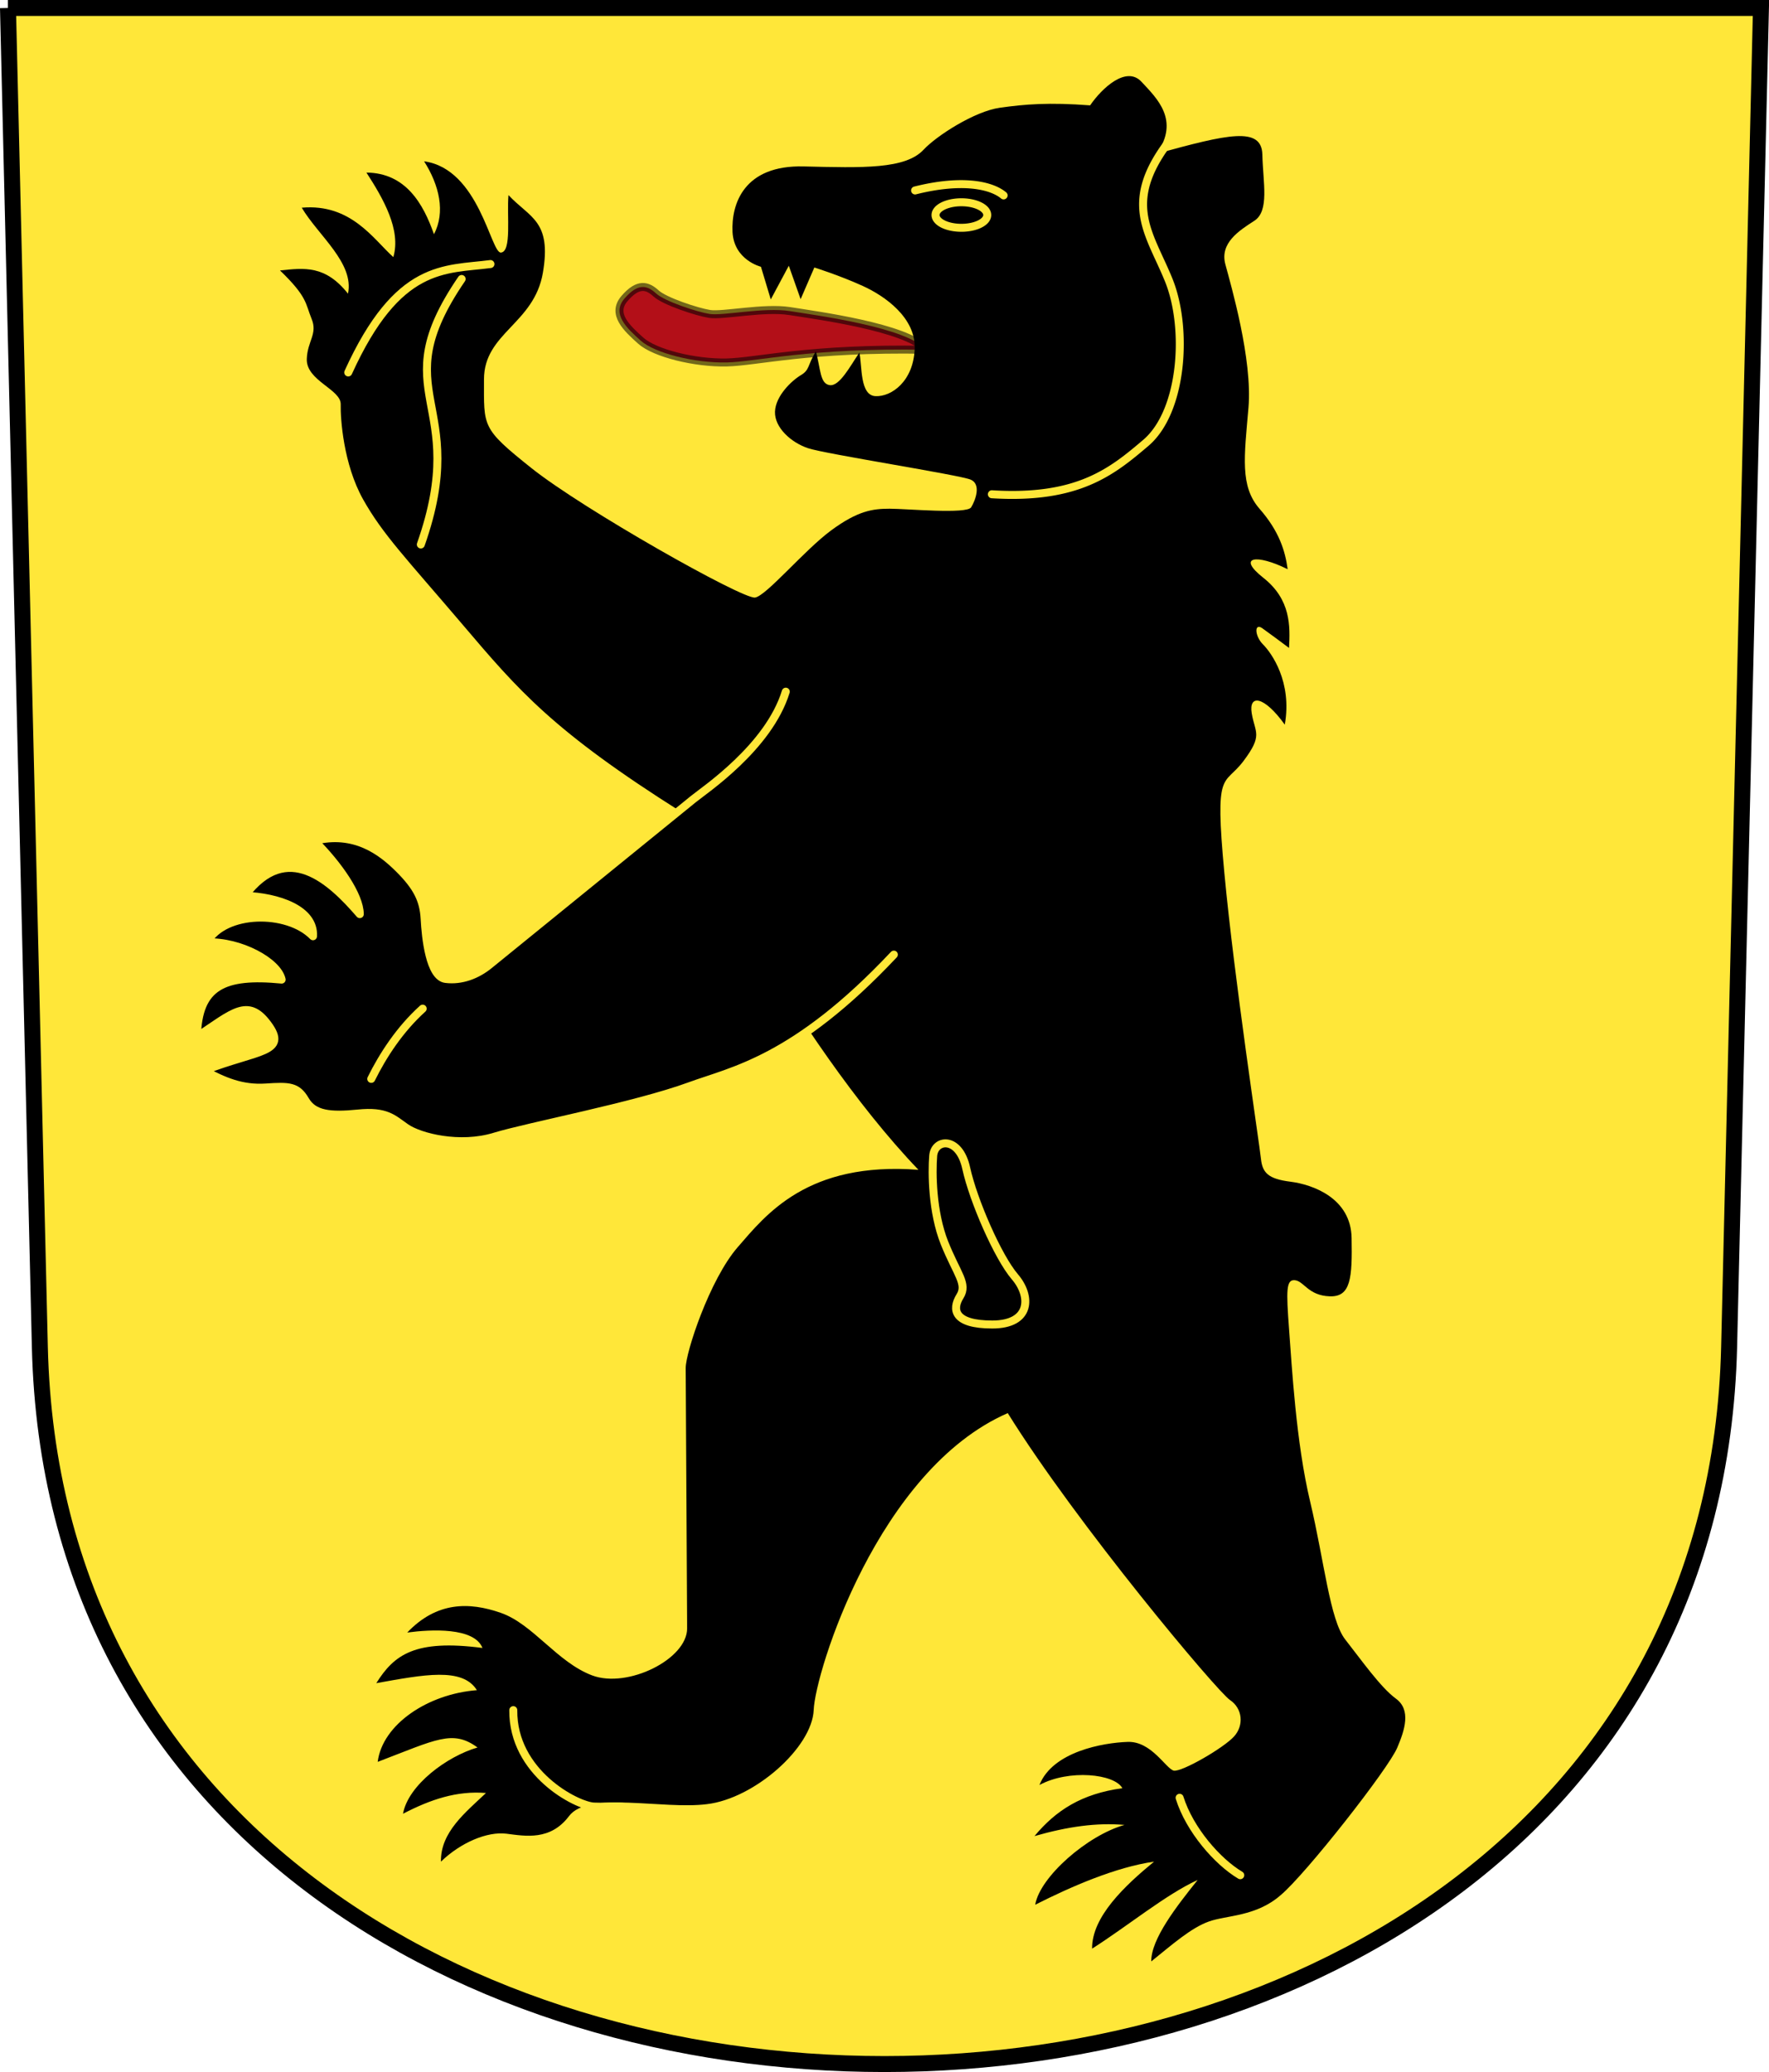
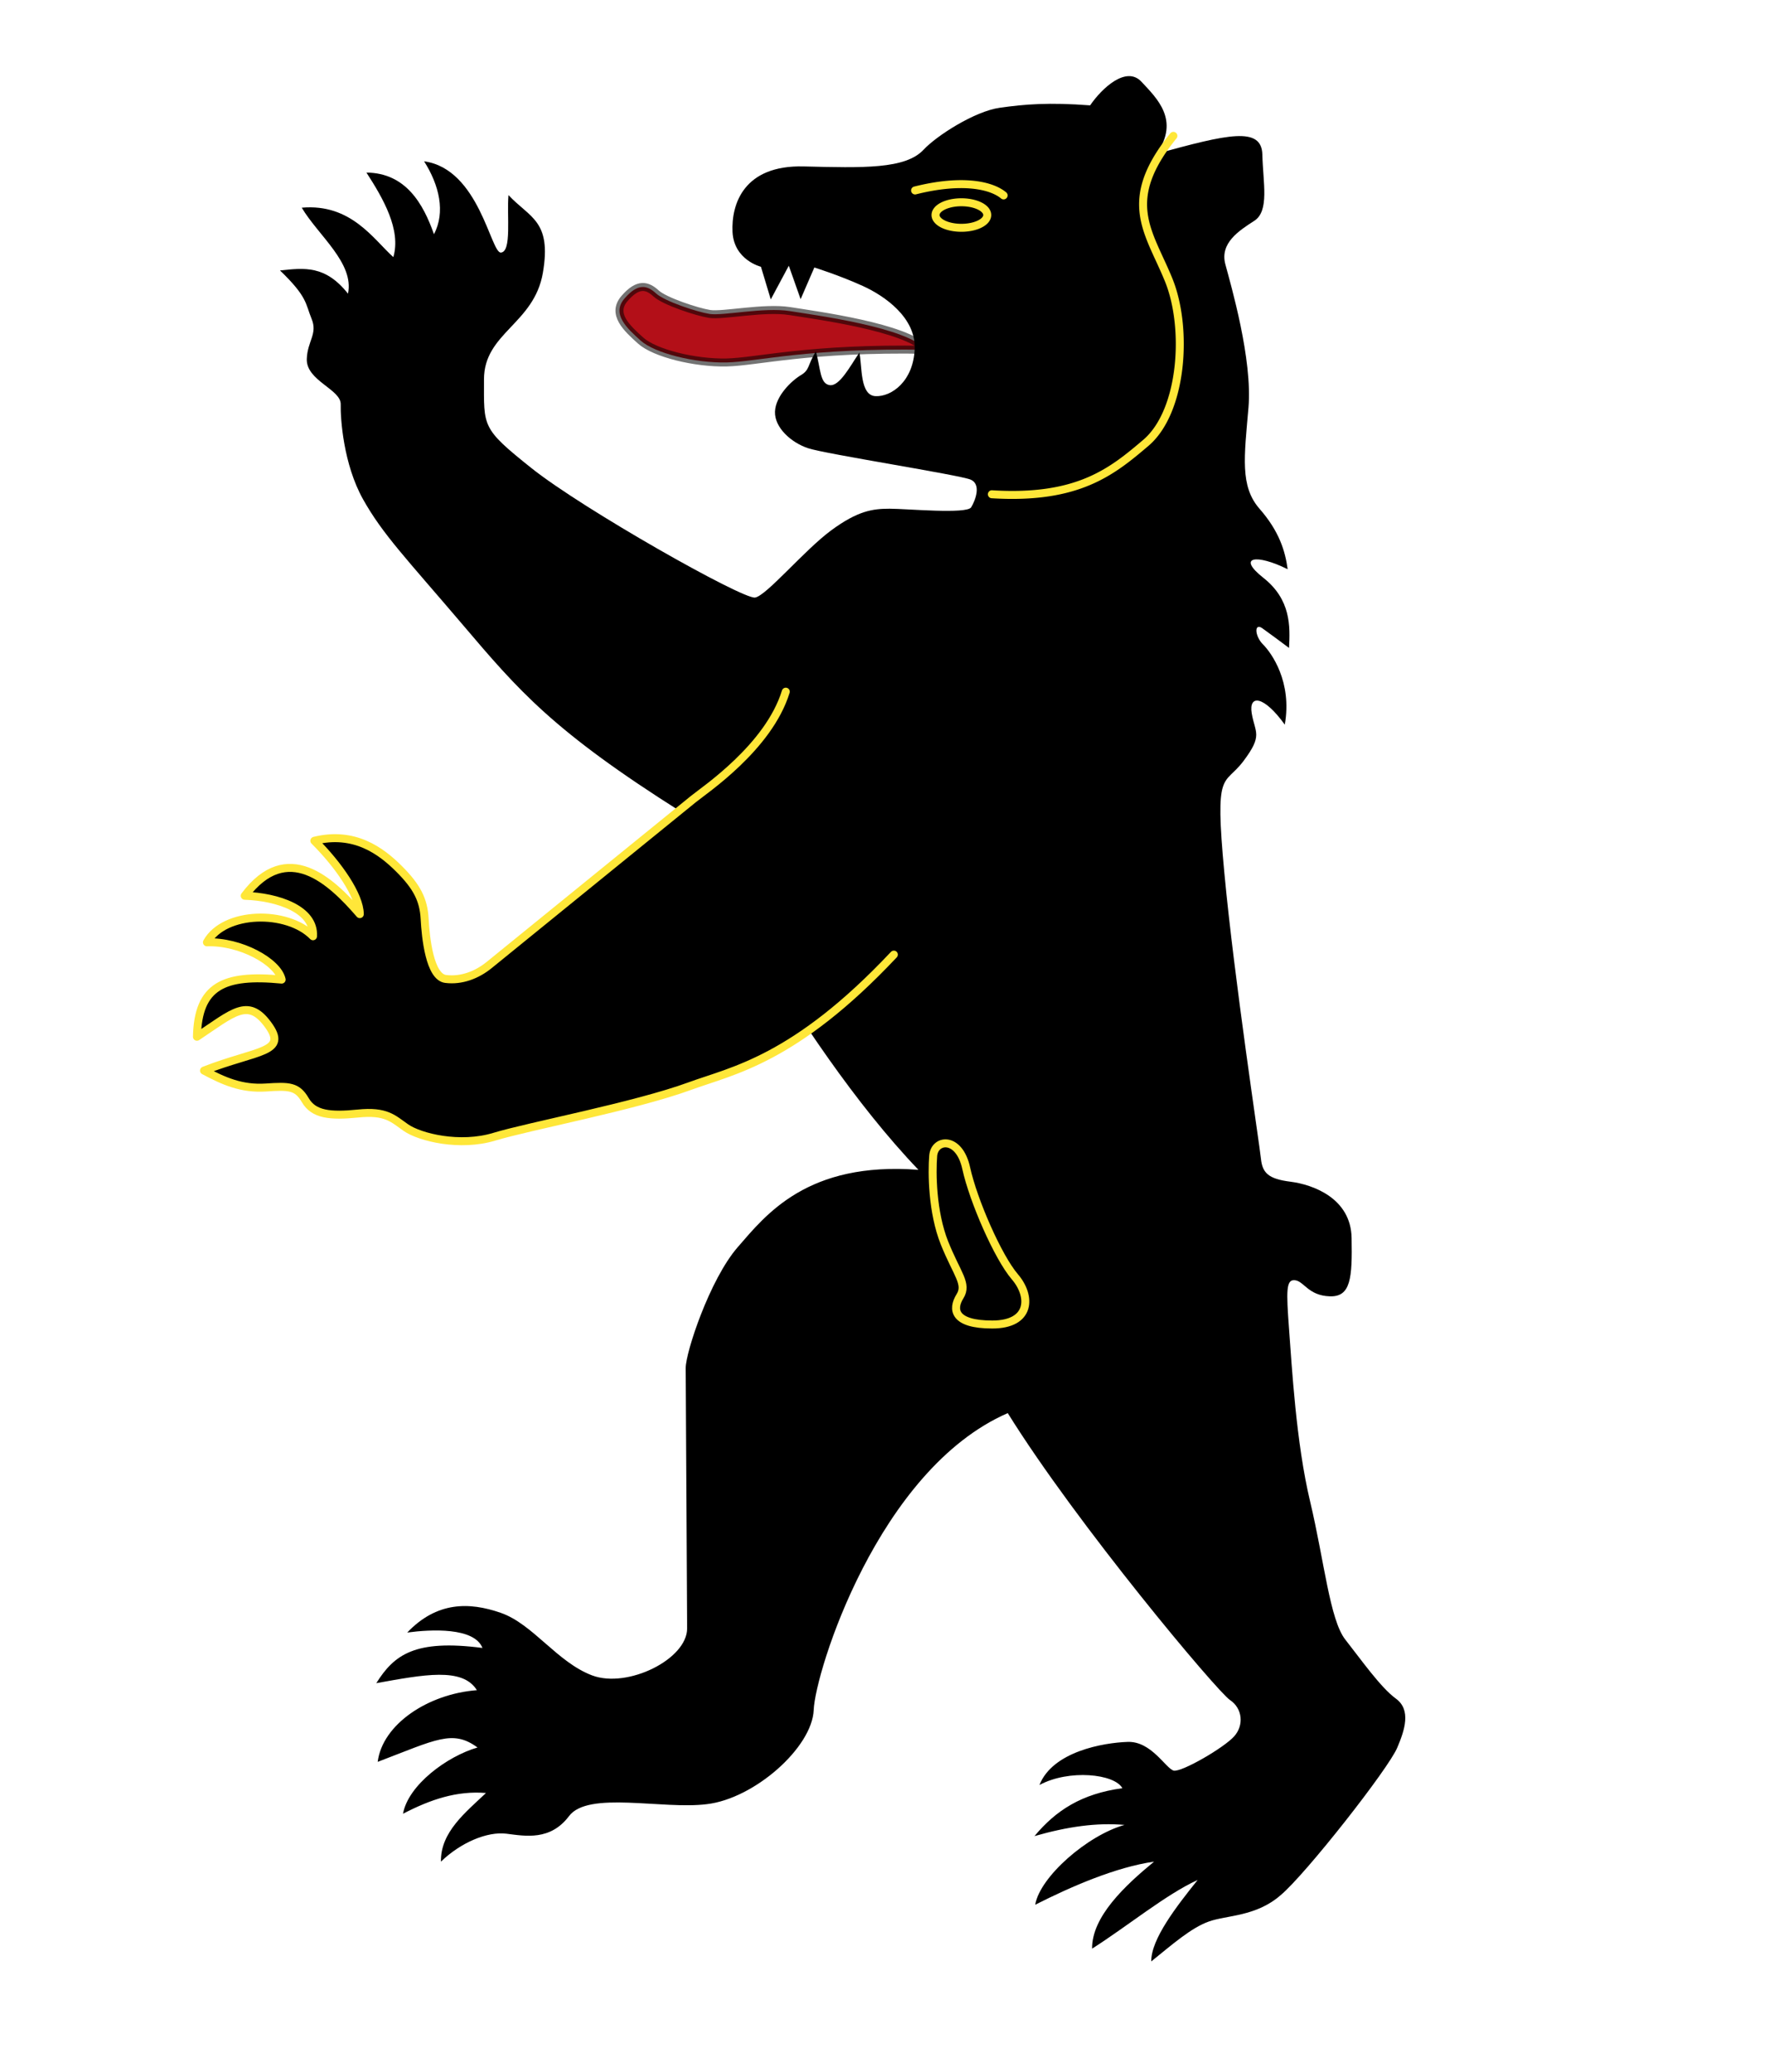
<svg xmlns="http://www.w3.org/2000/svg" viewBox="0 0 221.63 259.61" version="1.0">
-   <path d="M1 1l3.993 167.75c2.853 119.77 208.79 119.77 211.64 0L220.623 1H.993z" fill-rule="evenodd" stroke="#000" stroke-width="2" fill="#ffe739" />
  <path d="M116.037 43.82c-14.71-.26-21.14 1.5-25.02 1.59-3.96.08-8.98-1.15-10.75-2.74-1.71-1.54-3.7-3.34-2.02-5.28 1.72-1.99 2.86-1.63 3.96-.62 1.06.97 5.11 2.31 6.7 2.56 1.67.26 6.8-.87 10.04-.36 3.24.52 14.71 2.03 17.09 4.85z" stroke-opacity=".55" fill-rule="evenodd" color="#000" stroke="#000" fill="#b30f18" />
  <path d="M144.917 19.26c2.93-4.23.02-6.94-1.9-9.01-1.91-2.07-4.98.81-6.44 2.95-5.15-.39-8.15-.15-11.32.3-3.15.44-7.92 3.51-9.54 5.25-2.29 2.46-7.59 2.28-15.05 2.1-7.47-.18-9.06 4.7-8.89 8.22.18 3.52 3.56 4.35 3.56 4.35l1.23 4.09 2.26-4.22 1.48 4.19 1.72-3.97s3.19 1 6.08 2.32c2.77 1.26 6.65 3.99 6.49 7.88-.16 4.06-2.91 6.01-4.9 5.92-1.99-.08-1.67-3.78-2.03-5.46-1.14 1.68-2.48 4.25-3.71 4.08-1.24-.18-1.12-1.97-1.74-4.23-1.09 1.79-.74 2.3-1.88 2.98s-3.17 2.59-3.24 4.57c-.07 1.99 2.01 3.87 4.14 4.58 2.18.73 19.03 3.35 20.38 3.94s.59 2.58.06 3.46c-.53.89-8.1.18-10.22.18-2.11 0-3.98.25-7.33 2.72-3.34 2.46-8.12 8.2-9.53 8.41-1.56.23-21.58-11.08-28.03-16.23-6.26-5-5.93-5.13-5.93-11.1 0-5.84 6.28-6.93 7.38-13.36 1.12-6.55-1.65-6.87-4.31-9.73-.23 2.52.43 7.1-.95 7.2-1.27.1-2.72-10.49-9.622-11.43 1.907 3 2.692 6.38 1.234 9.13-1.324-3.78-3.52-7.68-8.458-7.72 2.12 3.28 4.364 7.18 3.369 10.59-2.454-2.19-5.282-6.74-11.474-6.19 2.056 3.47 6.603 6.93 5.793 10.77-2.839-3.58-5.451-3.23-8.518-2.91 3.489 3.36 3.174 4.17 3.958 6.06.785 1.89-.526 2.78-.601 5.03-.091 2.73 4.296 3.79 4.25 5.69-.043 1.77.331 7.48 2.798 11.89 2.467 4.4 5.389 7.38 12.441 15.66 7.04 8.28 11.33 13.36 27.54 23.58 0 0 13.83 28.28 29.6 44.76-13.92-1.06-19.11 5.63-22.64 9.69-3.52 4.05-6.53 13.21-6.52 15.15l.18 32.6c.02 3.87-7.46 7.57-11.9 5.9-4.4-1.66-7.4-6.43-11.45-7.84-3.97-1.38-8.016-1.41-11.716 2.47 2.964-.4 8.396-.68 9.426 1.93-8.486-1.11-11.07.86-13.302 4.41 5.932-1.06 10.802-2.03 12.602.88-6.142.47-11.839 4.29-12.426 8.98 7.342-2.8 9.396-4.08 12.506-1.8-3.81 1.1-8.688 4.7-9.335 8.3 3.466-1.8 6.755-2.9 10.395-2.6-2.52 2.4-5.721 4.9-5.64 8.6 2.47-2.4 5.81-3.8 8.2-3.5 2.38.3 5.5.9 7.84-2.2 2.38-3.2 11.72-.8 17.27-1.5 5.97-.7 13.2-7.1 13.39-11.81.19-4.76 8.06-30.09 24.31-37.18 8.68 13.96 26.26 34.89 27.84 35.94 1.59 1.06 1.76 3.18.53 4.55-1.23 1.4-6.55 4.5-7.58 4.3-1.02-.3-2.8-3.7-5.76-3.6-3.05.1-9.4 1.2-11.06 5.4 3.7-2 9.42-1.4 10.39.4-5.14.7-8.34 2.8-11.01 6 4.2-1.2 7.78-1.7 11.28-1.4-4.64 1.3-10.6 6.5-11.19 10 4.55-2.3 10.07-4.7 14.89-5.4-3.64 3-7.81 6.9-7.76 10.9 4.41-2.8 9.26-6.8 13.22-8.6-2.64 3.3-5.84 7.4-5.81 10.2 2.73-2.2 4.99-4.2 7.22-5s5.91-.6 8.99-3.3c3.12-2.6 13.56-15.9 14.62-18.5.92-2.17 1.76-4.71-.18-6.12-1.93-1.41-4.4-4.94-6.34-7.4-1.94-2.47-2.64-9.87-4.4-17.27-1.77-7.4-2.29-16.92-2.65-21.67-.35-4.76-.37-6.17.71-6.08 1.16.09 1.67 1.93 4.4 2.02 2.65.09 2.82-2.33 2.73-7.31-.08-4.98-4.84-6.69-7.66-7.05-2.82-.35-3.52-1.14-3.7-2.9-.18-1.77-3.35-22.56-4.58-35.77-1.24-13.22-.07-10.77 2.38-14.01 2.48-3.3 1.47-3.5 1.05-5.99-.4-2.41 1.52-2.23 4.14 1.41.95-5.35-1.67-8.99-2.73-10.05-1.05-1.05-1.12-2.76-.08-2.02 1.23.88 2.21 1.62 3.34 2.46.15-2.74.23-6.06-3.21-8.78-3.38-2.66-.89-3.03 3.04-1.08-.31-2.29-1.06-4.76-3.53-7.58-2.46-2.82-1.91-6.5-1.38-12.66.52-6.03-2.19-15.33-2.9-17.97-.7-2.64 1.69-4.19 3.62-5.43s1.1-4.76 1.02-8.31c-.09-3.56-4.37-2.54-13.24-.1z" color="#000" fill-rule="evenodd" />
-   <path d="M79.017 226.72c-1.1-.7-2.37-.3-4.62-.4-2.13-.1-10.17-4.2-10.09-12.08M147.787 225.22c1.25 4 4.74 8 7.6 9.7M52.724 68.21c6.353-18.06-4.859-18.69 5.113-33.26M43.629 46.66c6.229-13.71 12.088-12.84 17.818-13.58" stroke-linejoin="round" stroke="#ffe739" stroke-linecap="round" fill="none" />
  <path d="M114.647 23.86c5.98-1.5 9.59-.63 11.09.62M123.688 26.939a3.24 1.6 0 11-6.48 0 3.24 1.6 0 116.48 0zM124.267 61.92c10.81.67 15.08-2.86 19.29-6.44 4.63-3.94 5.3-14.35 2.88-20.36-2.44-6.04-6.1-9.86.57-18.1" stroke-linejoin="round" color="#000" stroke="#ffe739" stroke-linecap="round" fill="none" />
  <path d="M111.987 119.59c-12.42 13.21-20.26 14.53-25.55 16.47-6.91 2.53-20.18 5.03-24.49 6.34-4.32 1.32-9.34.09-11.102-1.14-1.614-1.13-2.467-2.12-5.991-1.76-3.524.35-5.556.13-6.608-1.68-1.013-1.74-1.992-1.78-4.933-1.58-3.029.2-5.286-.8-7.753-2.12 6.667-2.61 10.668-2.21 7.961-5.83-2.474-3.31-4.309-1.43-8.846 1.59.131-6.35 3.345-7.86 10.612-7.16-.477-2.23-5.182-4.82-9.36-4.67 2.169-3.92 10.064-4.06 13.289-.76.203-3.39-4.44-4.93-8.554-5.07 5.305-7.07 10.786-1.9 14.416 2.3-.018-2.36-2.673-6.18-5.694-9.19 5.021-1.24 8.371 1.28 10.614 3.52s3.078 3.89 3.203 6.26.638 7.29 2.636 7.53c1.99.25 3.92-.51 5.43-1.73l25.6-20.8c1.37-1.12 9.43-6.48 11.58-13.46" stroke-linejoin="round" fill-rule="evenodd" color="#000" stroke="#ffe739" stroke-linecap="round" />
-   <path d="M52.956 126.36c-2.869 2.59-4.997 5.87-6.444 8.8" stroke-linejoin="round" stroke="#ffe739" stroke-linecap="round" fill="none" />
  <path d="M116.917 144.78c-.17 2.12-.14 7.04 1.41 10.93 1.59 3.96 2.92 5.13 1.94 6.69-1.01 1.63-.79 3.53 4.05 3.53 4.85 0 4.94-3.53 2.82-5.99-2.11-2.47-5.19-9.52-6.08-13.57-.88-4.07-3.96-3.7-4.14-1.59z" stroke-linejoin="round" fill-rule="evenodd" color="#000" stroke="#ffe739" stroke-linecap="round" />
</svg>